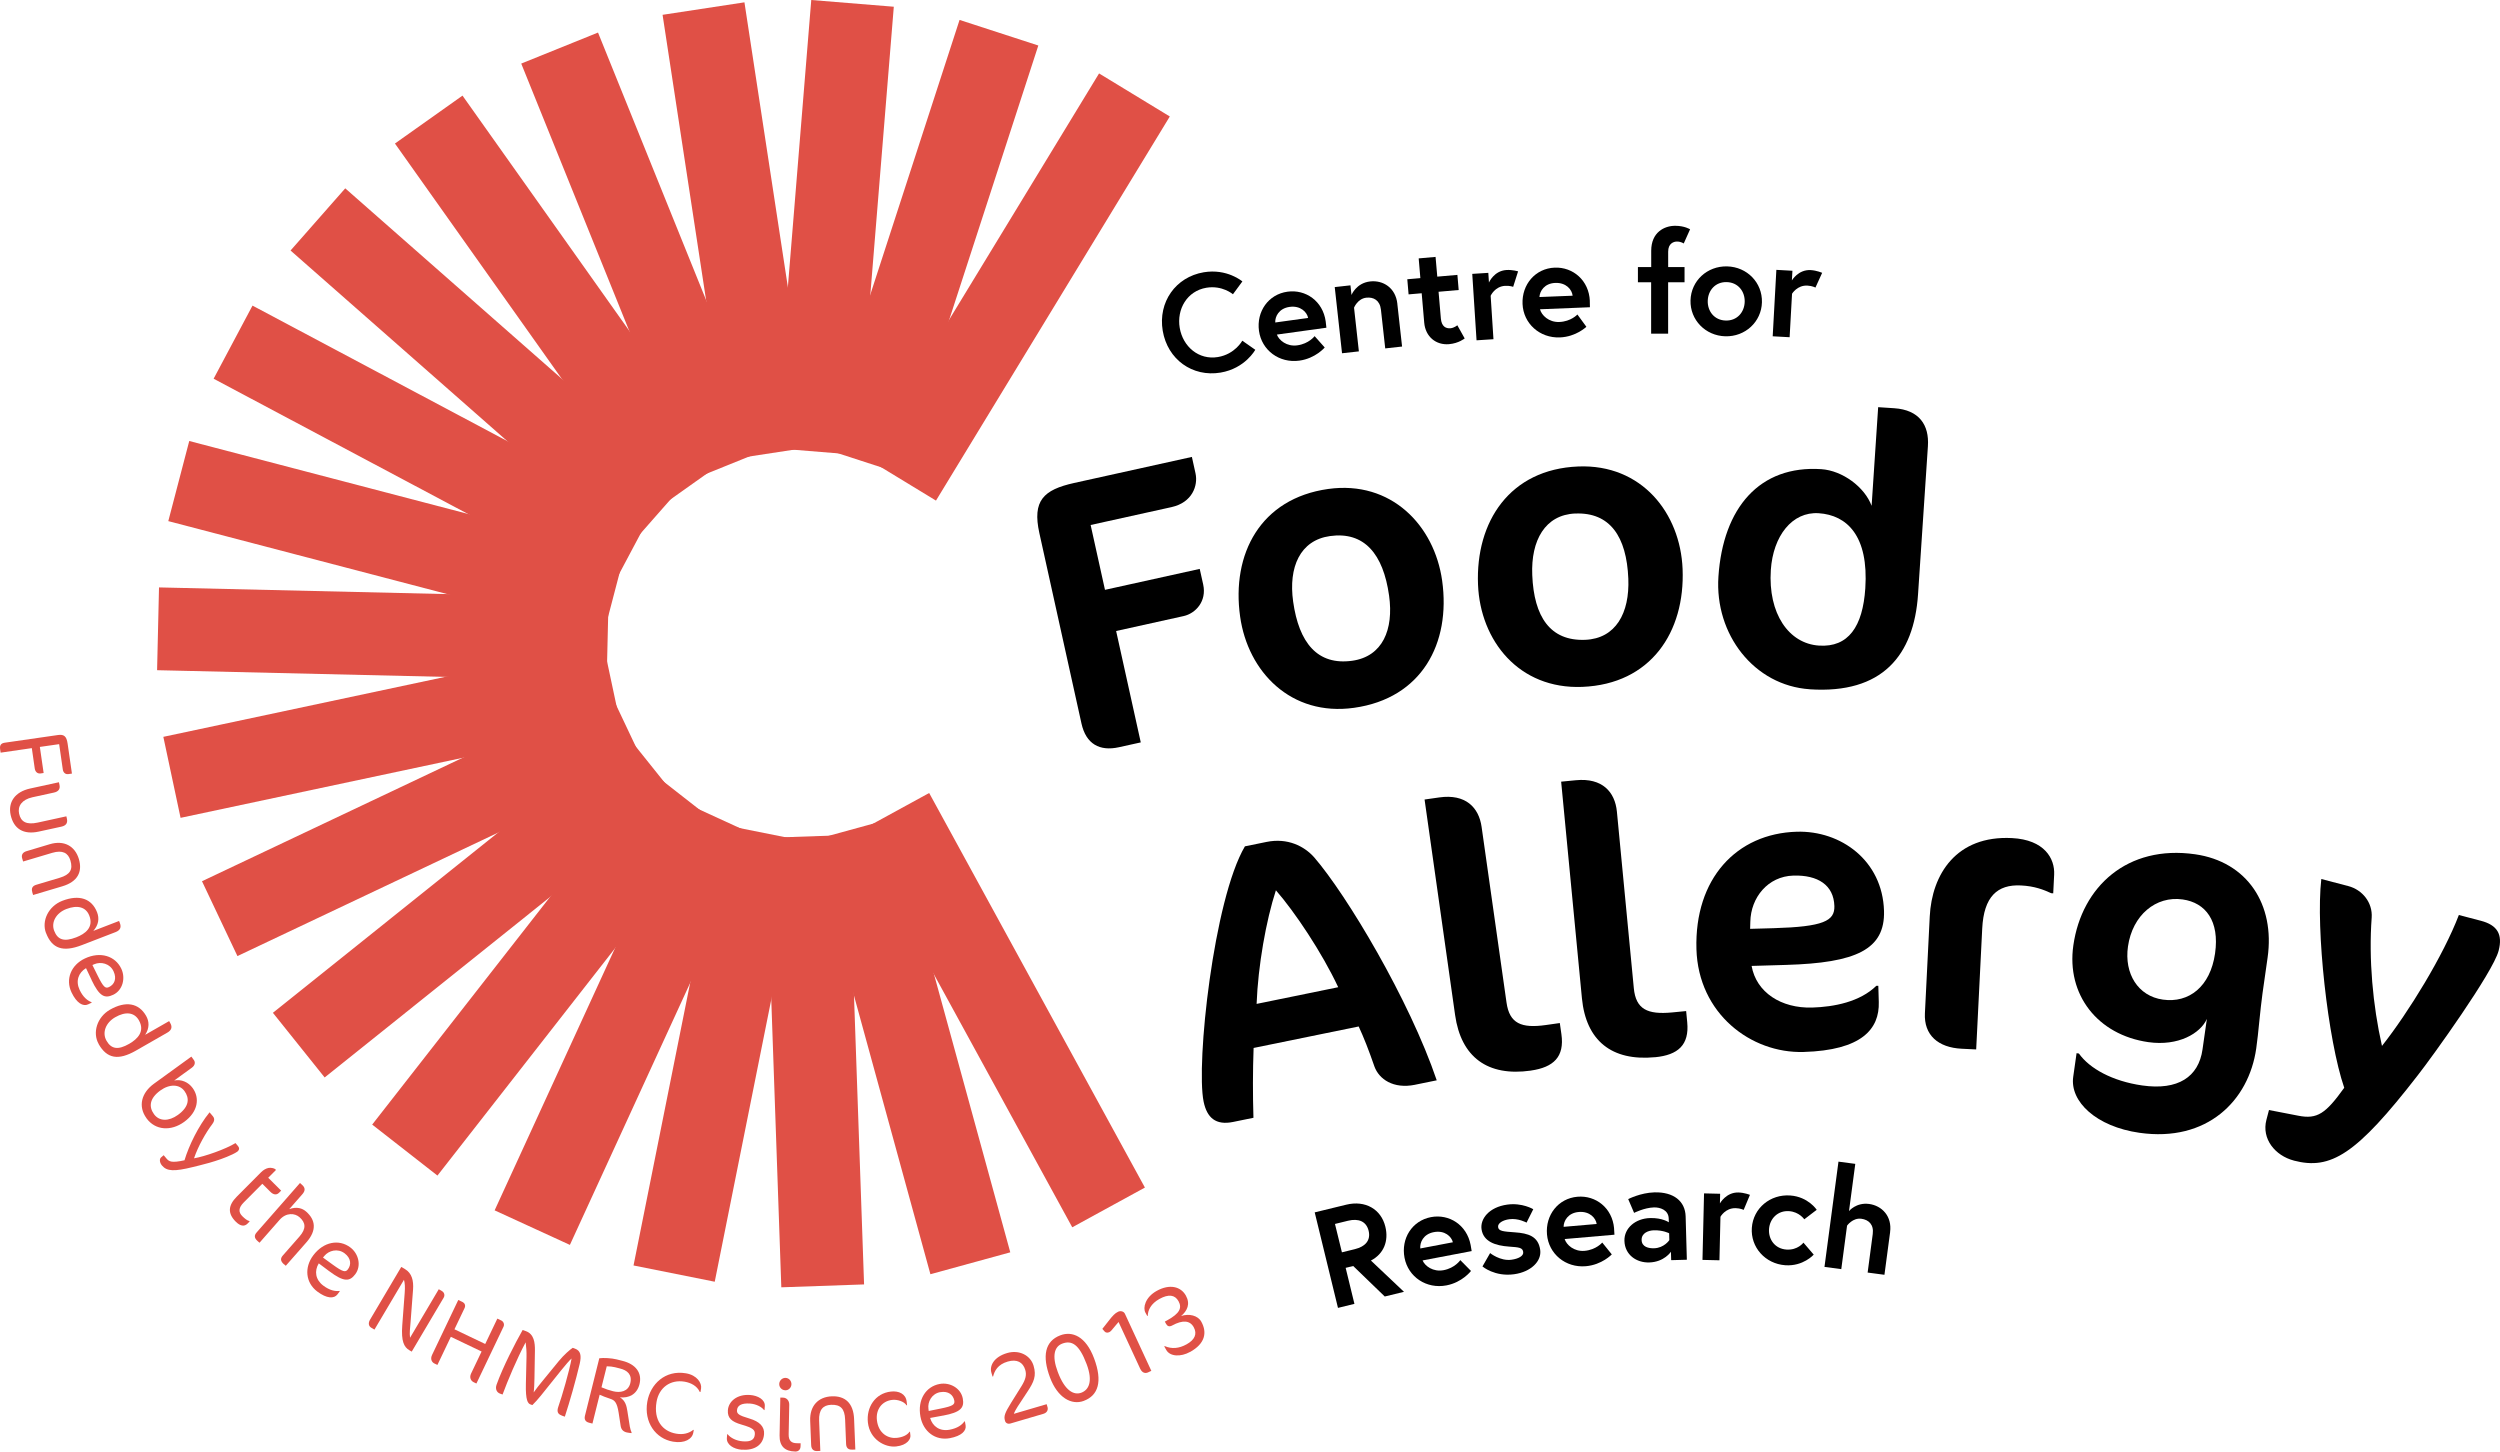
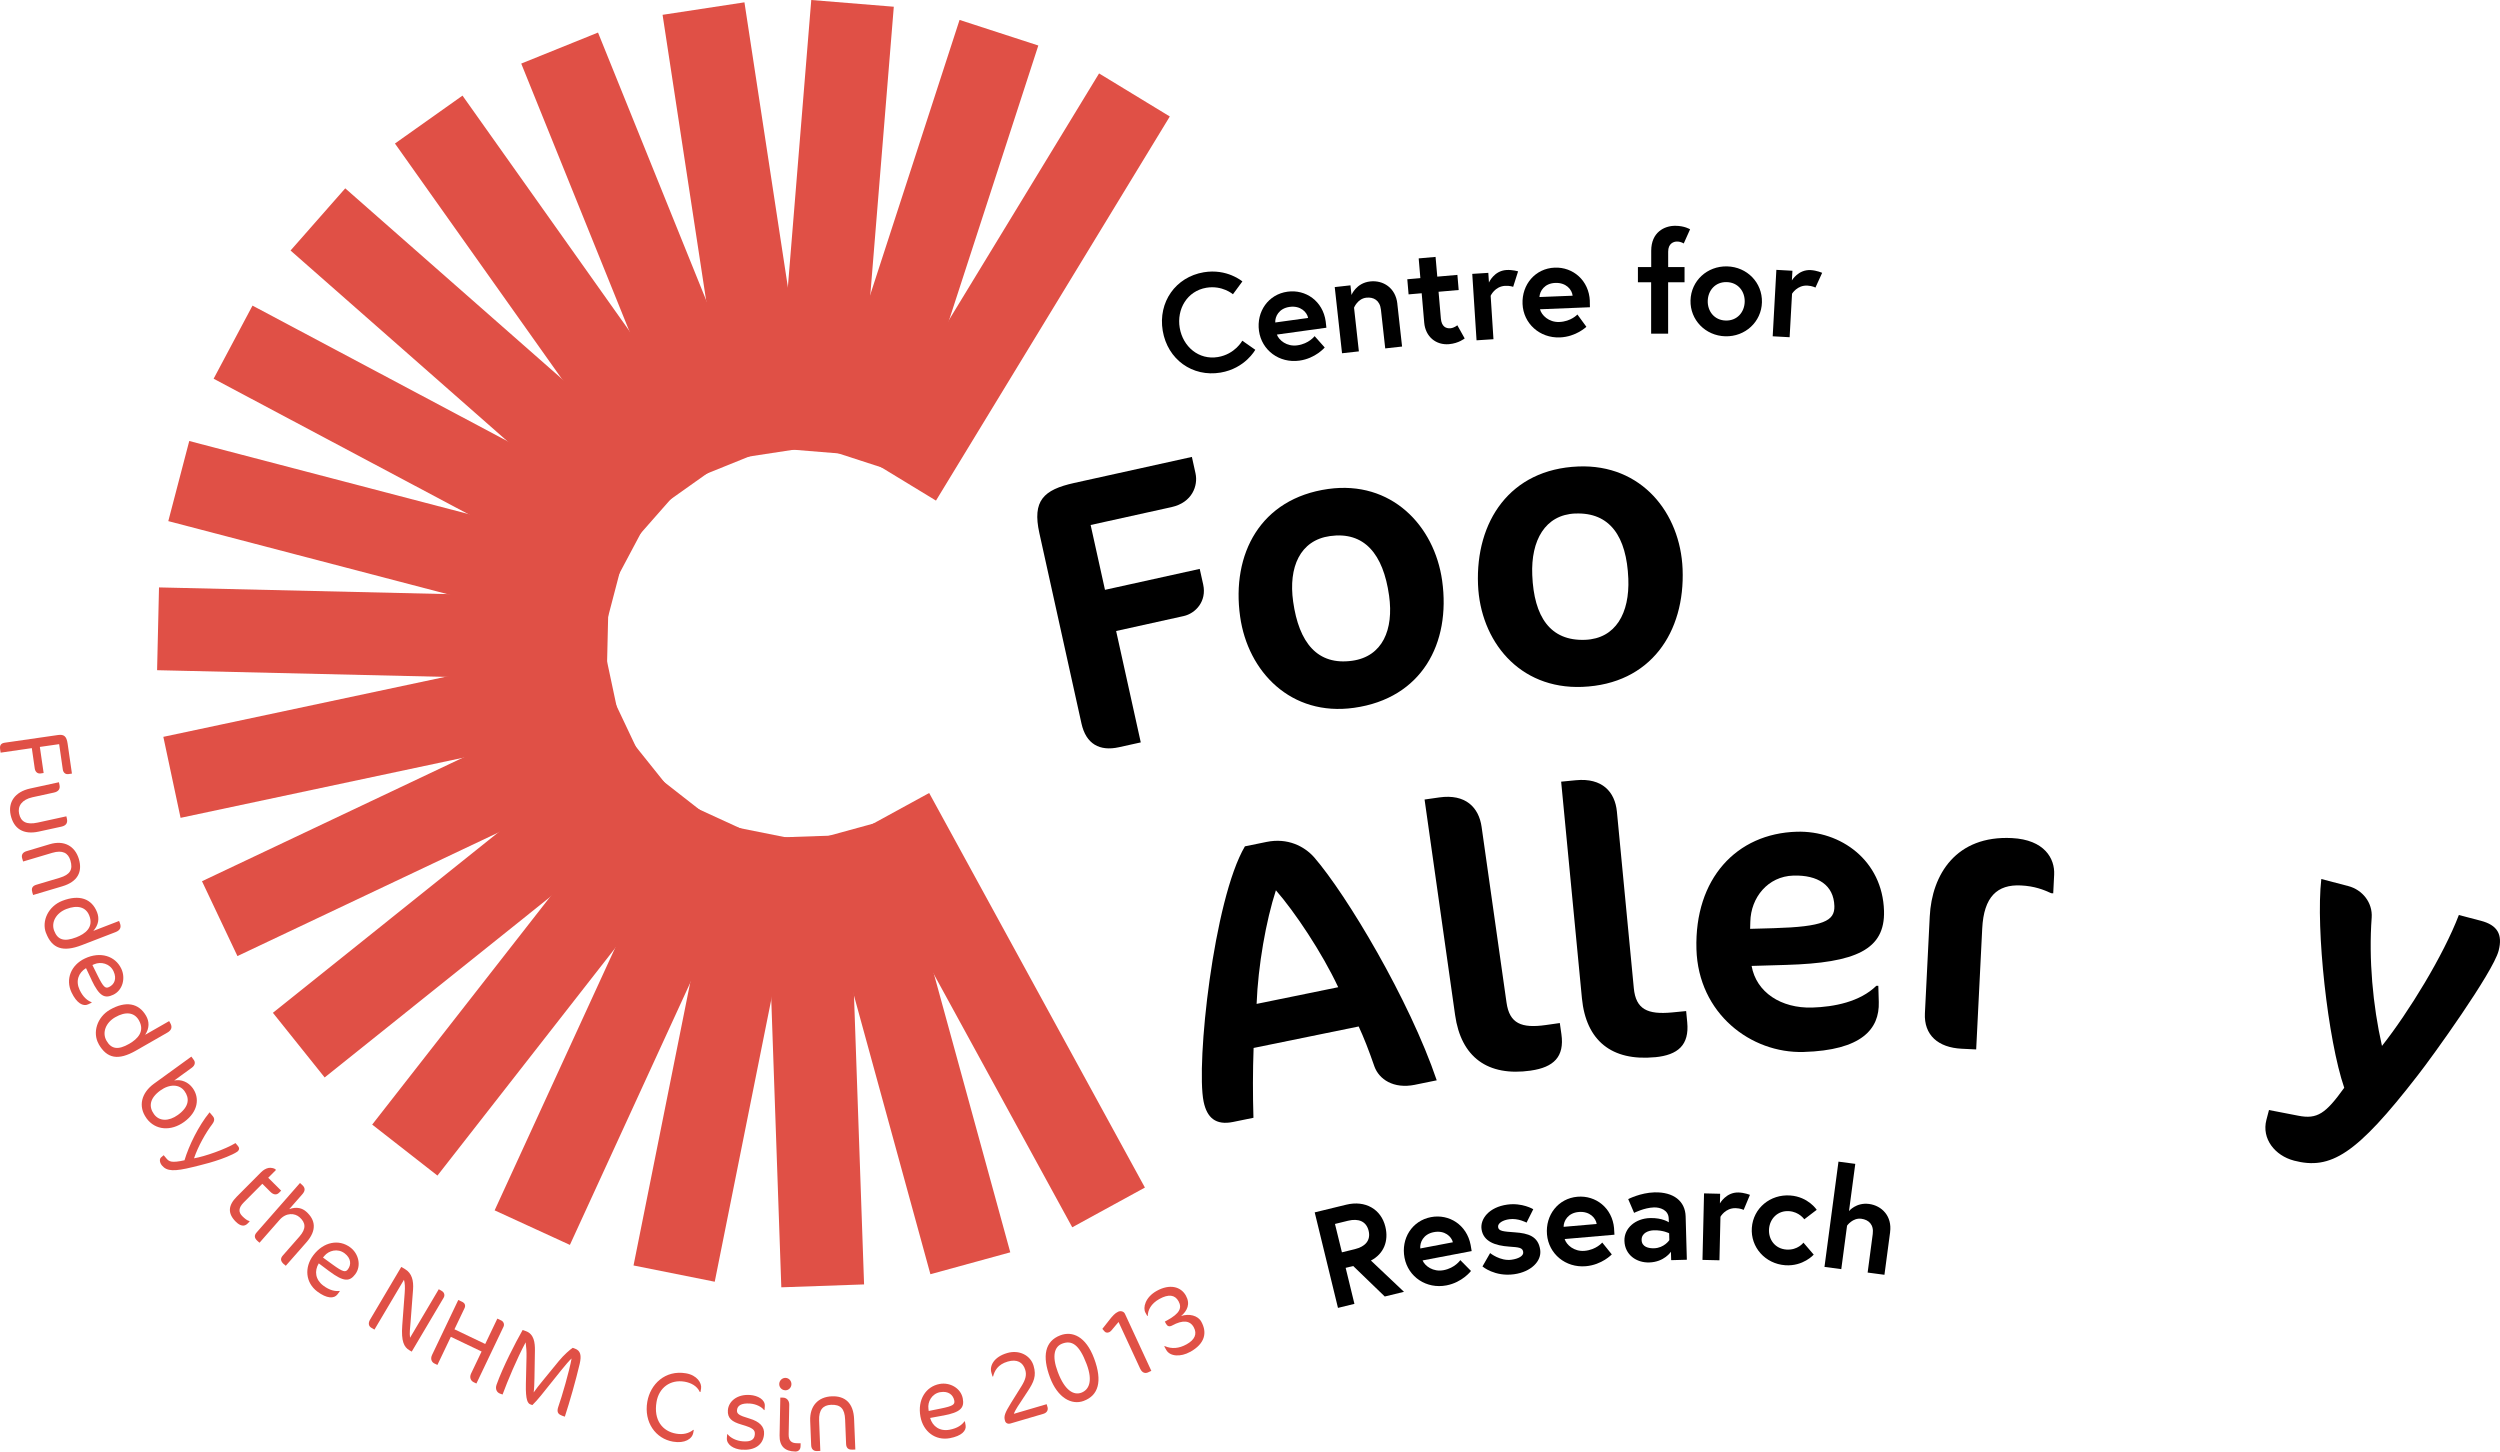
<svg xmlns="http://www.w3.org/2000/svg" width="641.213px" height="372.305px" viewBox="0 0 641.213 372.305" version="1.1">
  <title>CFAR_Logomark_FullColour</title>
  <g id="Page-1" stroke="none" stroke-width="1" fill="none" fill-rule="evenodd">
    <g id="CFAR_Logomark_FullColour" fill-rule="nonzero">
      <g id="Group" transform="translate(40.291, 0)" fill="#E05046">
        <rect id="Rectangle" transform="translate(216.376, 259.087) rotate(-28.67) translate(-216.376, -259.087)" x="205.756" y="201.417" width="21.24" height="115.34" />
        <rect id="Rectangle" transform="translate(193.332, 268.396) rotate(-15.34) translate(-193.332, -268.396)" x="182.712" y="210.726" width="21.24" height="115.34" />
        <rect id="Rectangle" transform="translate(168.706, 272.171) rotate(-2) translate(-168.706, -272.171)" x="158.086" y="214.501" width="21.24" height="115.34" />
        <rect id="Rectangle" transform="translate(143.943, 270.114) rotate(-78.67) translate(-143.943, -270.114)" x="86.273" y="259.494" width="115.34" height="21.24" />
        <rect id="Rectangle" transform="translate(120.288, 262.458) rotate(-65.34) translate(-120.288, -262.458)" x="62.618" y="251.838" width="115.34" height="21.24" />
        <rect id="Rectangle" transform="translate(99.043, 249.535) rotate(-52) translate(-99.043, -249.535)" x="41.373" y="238.915" width="115.34" height="21.24" />
        <rect id="Rectangle" transform="translate(81.362, 232.02) rotate(-38.68) translate(-81.362, -232.02)" x="23.692" y="221.4" width="115.34" height="21.24" />
        <rect id="Rectangle" transform="translate(68.183, 210.938) rotate(-25.34) translate(-68.183, -210.938)" x="10.513" y="200.318" width="115.34" height="21.24" />
        <rect id="Rectangle" transform="translate(60.22, 187.376) rotate(-12.01) translate(-60.22, -187.376)" x="2.55" y="176.756" width="115.34" height="21.24" />
        <rect id="Rectangle" transform="translate(57.901, 162.619) rotate(-88.67) translate(-57.901, -162.619)" x="47.281" y="104.949" width="21.24" height="115.34" />
        <rect id="Rectangle" transform="translate(61.354, 137.981) rotate(-75.34) translate(-61.354, -137.981)" x="50.734" y="80.311" width="21.24" height="115.34" />
        <rect id="Rectangle" transform="translate(70.405, 114.835) rotate(-62) translate(-70.405, -114.835)" x="59.785" y="57.165" width="21.24" height="115.34" />
        <rect id="Rectangle" transform="translate(84.549, 94.365) rotate(-48.67) translate(-84.549, -94.365)" x="73.929" y="36.695" width="21.24" height="115.34" />
        <rect id="Rectangle" transform="translate(103.029, 77.712) rotate(-35.34) translate(-103.029, -77.712)" x="92.409" y="20.042" width="21.24" height="115.34" />
        <rect id="Rectangle" transform="translate(124.848, 65.799) rotate(-22) translate(-124.848, -65.799)" x="114.228" y="8.129" width="21.24" height="115.34" />
        <rect id="Rectangle" transform="translate(148.84, 59.209) rotate(-8.67) translate(-148.84, -59.209)" x="138.221" y="1.539" width="21.24" height="115.34" />
        <rect id="Rectangle" transform="translate(173.685, 58.342) rotate(-85.34) translate(-173.685, -58.342)" x="116.015" y="47.722" width="115.34" height="21.24" />
        <rect id="Rectangle" transform="translate(198.101, 63.239) rotate(-72) translate(-198.101, -63.239)" x="140.431" y="52.618" width="115.34" height="21.24" />
        <rect id="Rectangle" transform="translate(220.688, 73.615) rotate(-58.67) translate(-220.688, -73.615)" x="163.018" y="62.995" width="115.34" height="21.24" />
      </g>
      <g id="Group" transform="translate(0, 188.477)" fill="#E05046">
        <path d="M16.101,8.847 L15.171,2.387 L10.221,3.097 L11.191,9.787 L10.431,9.897 C9.631,10.017 9.041,9.507 8.911,8.627 L8.161,3.407 L0.161,4.567 L0.031,3.687 C-0.109,2.697 0.221,2.167 1.211,2.017 L14.861,0.047 C16.401,-0.173 17.071,0.347 17.341,2.237 L18.451,9.937 L17.461,10.077 C16.981,10.147 16.241,9.867 16.101,8.857 L16.101,8.847 Z" id="Path" />
        <path d="M2.731,20.547 C2.021,17.287 3.811,14.627 7.721,13.767 L15.111,12.157 L15.261,12.857 C15.481,13.877 15.001,14.557 13.831,14.807 L8.331,16.007 C5.611,16.607 4.471,18.287 4.901,20.227 C5.351,22.317 6.791,23.127 9.651,22.507 L17.021,20.897 L17.161,21.517 C17.401,22.617 16.941,23.287 15.751,23.547 L9.921,24.817 C6.011,25.667 3.511,24.107 2.731,20.547 L2.731,20.547 Z" id="Path" />
        <path d="M8.271,40.277 C8.001,39.377 8.321,38.747 9.291,38.457 L15.291,36.667 C18.001,35.857 18.751,34.547 18.061,32.227 C17.481,30.277 16.041,29.477 13.381,30.267 L5.931,32.487 L5.681,31.657 C5.441,30.847 5.761,30.147 6.791,29.837 L12.771,28.047 C16.431,26.957 19.231,28.507 20.231,31.857 C21.201,35.127 19.921,37.667 16.011,38.837 L8.491,41.077 L8.251,40.267 L8.271,40.277 Z" id="Path" />
        <path d="M11.811,50.867 C10.591,47.707 12.441,43.937 15.981,42.567 C20.331,40.887 23.541,41.997 24.901,45.517 C25.501,47.067 25.321,48.737 23.931,50.287 L30.541,47.737 L30.761,48.307 C31.171,49.377 30.811,50.147 29.631,50.597 L21.001,53.927 C16.131,55.807 13.351,54.827 11.821,50.857 L11.811,50.867 Z M22.901,46.367 C22.051,44.157 19.881,43.567 17.011,44.677 C14.471,45.657 13.031,48.017 13.901,50.267 C14.791,52.577 16.431,53.137 19.541,51.937 C21.851,51.047 24.081,49.397 22.901,46.357 L22.901,46.367 Z" id="Shape" />
        <path d="M23.501,62.877 L22.061,59.837 C20.111,61.017 19.341,63.137 20.431,65.437 C21.331,67.327 22.471,68.187 23.471,68.567 L23.521,68.687 L22.601,69.127 C21.311,69.737 19.661,68.827 18.351,66.067 C16.741,62.687 18.211,59.047 21.751,57.367 C25.731,55.477 29.561,56.707 31.111,59.977 C32.251,62.377 31.501,65.497 29.041,66.667 C26.871,67.697 25.501,67.107 23.491,62.897 L23.501,62.877 Z M29.121,60.637 C28.161,58.607 25.841,58.127 24.221,58.817 L23.701,59.037 L25.071,61.797 C26.531,64.747 27.041,65.127 27.961,64.687 C29.301,64.057 30.031,62.577 29.121,60.647 L29.121,60.637 Z" id="Shape" />
        <path d="M25.331,79.337 C23.641,76.397 24.901,72.387 28.201,70.497 C32.251,68.177 35.591,68.787 37.471,72.067 C38.291,73.507 38.381,75.187 37.231,76.937 L43.381,73.417 L43.681,73.947 C44.251,74.947 44.011,75.757 42.901,76.387 L34.871,80.987 C30.331,83.587 27.441,83.037 25.321,79.347 L25.331,79.337 Z M35.621,73.207 C34.441,71.147 32.211,70.897 29.541,72.437 C27.171,73.787 26.111,76.337 27.311,78.447 C28.541,80.587 30.251,80.907 33.141,79.247 C35.281,78.017 37.241,76.047 35.621,73.217 L35.621,73.207 Z" id="Shape" />
        <path d="M37.571,98.327 C35.341,95.257 36.281,91.807 39.491,89.477 L49.081,82.527 L49.731,83.417 C50.091,83.907 50.111,84.717 49.201,85.377 L44.681,88.657 C46.491,88.287 48.321,89.067 49.421,90.597 C51.261,93.137 50.831,96.657 47.241,99.267 C43.881,101.707 39.851,101.477 37.571,98.347 L37.571,98.327 Z M47.311,91.357 C46.021,89.587 43.501,89.497 41.111,91.227 C38.351,93.227 38.111,95.387 39.501,97.297 C40.831,99.137 43.261,99.197 45.641,97.477 C48.631,95.307 48.611,93.147 47.311,91.357 Z" id="Shape" />
        <path d="M49.451,110.857 C44.701,112.027 42.811,111.957 41.561,110.477 C40.881,109.677 40.871,108.757 41.321,108.377 L41.981,107.817 L42.691,108.657 C43.381,109.477 44.021,109.837 47.321,109.117 C48.451,105.357 50.881,100.337 53.751,96.817 L54.601,97.827 C55.211,98.547 54.861,99.277 54.471,99.807 C52.781,102.037 50.811,105.507 49.761,108.617 C52.611,108.117 57.831,106.277 60.401,104.707 L60.991,105.407 C61.391,105.877 61.501,106.367 60.881,106.897 C60.661,107.077 59.971,107.437 59.611,107.607 C55.841,109.417 51.071,110.447 49.441,110.857 L49.451,110.857 Z" id="Path" />
        <path d="M68.791,113.597 L72.111,116.907 L71.571,117.447 C70.971,118.047 70.181,118.047 69.321,117.177 L67.281,115.147 L62.511,119.937 C61.151,121.307 61.111,122.427 62.161,123.467 C62.761,124.057 63.391,124.577 63.951,124.707 L64.041,124.797 L63.471,125.377 C62.661,126.187 61.601,125.997 60.481,124.877 C58.331,122.737 58.511,120.687 60.721,118.457 L66.981,112.167 C67.541,111.607 68.221,111.207 68.891,111.077 C69.471,110.967 70.351,111.167 70.591,111.397 L70.791,111.597 L68.811,113.577 L68.791,113.597 Z" id="Path" />
        <path d="M72.831,135.797 C71.911,134.987 71.871,134.307 72.541,133.537 L76.801,128.687 C78.601,126.637 78.411,125.117 76.821,123.717 C75.631,122.667 73.421,122.457 71.721,124.387 L66.561,130.267 L66.061,129.827 C65.201,129.067 65.151,128.387 65.831,127.617 L76.941,114.947 L77.461,115.407 C78.251,116.097 78.401,116.847 77.561,117.807 L74.181,121.657 C76.141,120.927 77.581,121.447 78.521,122.277 C80.951,124.417 81.291,127.087 78.601,130.147 L73.301,136.177 L72.841,135.777 L72.831,135.797 Z" id="Path" />
        <path d="M84.451,137.577 L81.761,135.557 C80.581,137.507 80.881,139.737 82.921,141.267 C84.591,142.517 86.001,142.757 87.061,142.627 L87.161,142.697 L86.551,143.517 C85.691,144.657 83.811,144.617 81.371,142.777 C78.381,140.527 77.991,136.637 80.351,133.497 C83.001,129.977 86.961,129.287 89.851,131.467 C91.971,133.057 92.751,136.167 91.121,138.347 C89.681,140.257 88.191,140.377 84.461,137.577 L84.451,137.577 Z M88.381,132.977 C86.591,131.627 84.321,132.277 83.201,133.637 L82.841,134.067 L85.331,135.877 C87.991,137.807 88.621,137.897 89.231,137.087 C90.121,135.907 90.081,134.257 88.371,132.967 L88.381,132.977 Z" id="Shape" />
        <path d="M104.991,157.837 C103.631,157.037 102.871,155.577 103.171,151.467 L103.791,143.217 C103.921,141.607 103.851,140.617 103.611,139.767 L96.041,152.547 L95.211,152.057 C94.571,151.677 94.381,150.917 94.891,150.037 L102.921,136.467 L103.891,137.037 C105.641,138.077 106.111,139.977 105.941,142.277 L105.311,150.547 C105.201,152.027 104.991,153.437 105.171,154.637 L112.541,142.187 L113.371,142.677 C113.941,143.017 114.161,143.737 113.801,144.347 L105.601,158.197 L104.991,157.837 L104.991,157.837 Z" id="Path" />
        <path d="M121.471,166.027 C120.821,165.717 120.321,164.887 120.821,163.827 L123.521,158.167 L115.631,154.397 L112.191,161.607 L111.411,161.237 C110.791,160.937 110.301,160.137 110.811,159.057 L117.541,144.947 L118.671,145.487 C119.151,145.717 119.491,146.327 119.161,147.017 L116.561,152.467 L124.451,156.237 L127.561,149.727 L128.571,150.207 C129.121,150.467 129.441,151.157 129.151,151.787 L122.191,166.377 L121.481,166.037 L121.471,166.027 Z" id="Path" />
        <path d="M144.031,174.557 C143.041,174.207 142.771,173.547 143.211,172.297 C144.121,169.727 146.061,163.067 146.601,159.957 C145.971,160.517 145.131,161.517 143.871,163.067 L138.721,169.487 C138.031,170.347 137.141,171.337 136.541,171.907 L136.041,171.727 C135.391,171.497 134.781,170.717 134.881,166.477 L135.041,159.587 C135.081,158.337 134.971,156.807 134.821,155.807 C132.551,160.057 130.181,165.727 128.901,169.197 L128.251,168.967 C127.461,168.687 126.951,167.827 127.361,166.677 C128.961,162.167 132.191,155.907 134.051,152.647 L134.871,152.937 C136.981,153.687 137.221,155.907 137.201,157.877 L137.081,165.057 C137.051,166.267 137.011,167.757 136.881,168.657 C137.491,167.787 138.341,166.687 139.141,165.727 L143.341,160.597 C144.631,159.027 146.241,157.627 146.901,157.217 L147.471,157.427 C148.941,157.947 149.171,159.247 148.681,161.337 C147.671,165.627 146.131,171.027 144.871,174.877 L144.051,174.587 L144.031,174.557 Z" id="Path" />
-         <path d="M161.961,179.097 C161.781,179.077 161.041,178.997 160.721,178.917 C159.781,178.677 159.311,178.117 159.181,177.187 L158.671,173.857 C158.251,171.127 157.581,170.647 156.561,170.307 C155.521,169.967 154.341,169.517 153.801,169.247 L151.951,176.647 L151.111,176.437 C150.151,176.197 149.801,175.587 150.031,174.647 L153.711,159.897 C154.801,159.747 156.821,159.857 158.161,160.187 L159.671,160.567 C163.061,161.417 164.741,163.647 164.021,166.547 C163.351,169.217 161.231,170.157 159.001,169.917 C160.461,170.807 160.711,172.207 160.911,173.437 L161.541,177.427 C161.631,177.917 161.841,178.657 162.001,178.957 L161.971,179.077 L161.961,179.097 Z M159.001,162.517 L157.741,162.197 C157.141,162.047 156.401,161.967 155.621,161.957 L154.271,167.347 C155.321,167.797 156.291,168.117 157.251,168.357 C159.031,168.807 161.111,168.477 161.651,166.327 C162.221,164.027 160.831,162.967 159.001,162.517 Z" id="Shape" />
        <path d="M179.481,168.537 C178.771,166.947 177.141,166.177 175.611,165.907 C171.921,165.277 169.011,167.447 168.391,171.087 C167.591,175.787 169.921,178.637 173.431,179.237 C175.241,179.547 176.701,179.147 177.811,178.257 L177.941,178.277 L177.821,178.977 C177.541,180.607 175.601,181.807 172.621,181.287 C168.151,180.527 165.121,176.307 166.021,171.057 C166.791,166.567 170.581,162.837 175.951,163.757 C178.761,164.237 180.051,166.237 179.811,167.677 L179.661,168.557 L179.481,168.527 L179.481,168.537 Z" id="Path" />
        <path d="M190.361,183.367 C188.071,183.207 186.321,182.007 186.431,180.377 L186.501,179.387 L186.631,179.387 C187.331,180.287 188.811,181.087 190.561,181.207 C192.571,181.357 193.511,180.777 193.601,179.427 C193.681,178.307 193.231,177.787 190.181,176.907 C187.681,176.187 186.541,175.247 186.691,173.207 C186.851,170.997 189.001,169.077 192.381,169.317 C194.391,169.457 196.281,170.517 196.161,172.167 L196.091,173.187 L195.961,173.187 C195.431,172.427 194.001,171.637 192.401,171.517 C190.091,171.347 189.111,172.077 189.031,173.217 C188.961,174.127 189.441,174.547 192.221,175.357 C194.871,176.137 196.111,177.477 195.971,179.347 C195.761,182.197 193.451,183.567 190.351,183.347 L190.361,183.367 Z" id="Path" />
        <path d="M201.411,168.107 C200.541,168.097 199.841,167.367 199.861,166.497 C199.881,165.637 200.601,164.907 201.471,164.927 C202.341,164.947 203.011,165.697 202.991,166.567 C202.971,167.427 202.271,168.137 201.401,168.117 L201.411,168.107 Z M203.951,183.817 C201.271,183.767 199.901,182.417 199.951,179.687 L200.141,169.977 L200.861,169.997 C201.651,170.007 202.451,170.637 202.431,171.837 L202.281,179.407 C202.241,181.117 203.071,181.667 204.351,181.687 L205.351,181.707 L205.331,182.477 C205.311,183.337 204.771,183.837 203.951,183.827 L203.951,183.817 Z" id="Shape" />
        <path d="M218.521,183.327 C217.581,183.367 217.051,182.897 217.011,181.877 L216.761,175.617 C216.651,172.787 215.561,171.737 213.141,171.837 C211.111,171.917 209.981,173.107 210.091,175.887 L210.401,183.657 L209.541,183.697 C208.701,183.727 208.091,183.247 208.051,182.177 L207.801,175.947 C207.651,172.127 209.851,169.797 213.341,169.657 C216.751,169.517 218.891,171.397 219.061,175.467 L219.381,183.307 L218.541,183.337 L218.521,183.327 Z" id="Path" />
-         <path d="M232.511,171.957 C231.911,170.997 230.181,170.427 228.871,170.567 C226.181,170.867 224.611,173.047 224.911,175.757 C225.311,179.297 227.911,180.547 230.011,180.317 C231.481,180.157 232.681,179.637 233.271,178.747 L233.401,178.747 C233.401,178.747 233.511,179.697 233.511,179.697 C233.611,180.557 232.761,182.197 229.851,182.517 C227.011,182.837 223.091,180.757 222.601,176.377 C222.171,172.527 224.431,168.887 228.511,168.437 C230.541,168.207 232.321,169.037 232.541,170.987 L232.651,171.947 L232.531,171.967 L232.511,171.957 Z" id="Path" />
        <path d="M241.871,174.597 L238.561,175.207 C239.201,177.397 241.051,178.687 243.551,178.227 C245.601,177.847 246.741,176.967 247.351,176.097 L247.481,176.077 L247.661,177.077 C247.921,178.487 246.621,179.837 243.611,180.397 C239.921,181.077 236.791,178.727 236.081,174.867 C235.281,170.527 237.451,167.147 241.011,166.487 C243.621,166.007 246.441,167.537 246.941,170.217 C247.381,172.577 246.451,173.757 241.871,174.607 L241.871,174.597 Z M241.151,168.587 C238.941,168.997 237.881,171.117 238.131,172.857 L238.201,173.417 L241.221,172.807 C244.451,172.157 244.941,171.757 244.761,170.757 C244.491,169.307 243.251,168.217 241.141,168.597 L241.151,168.587 Z" id="Shape" />
        <path d="M267.611,174.147 L259.171,176.627 C258.491,176.827 257.941,176.507 257.791,175.997 L257.761,175.897 C257.431,174.777 257.681,173.987 259.371,171.257 L261.951,167.127 C263.111,165.277 263.331,164.117 262.961,162.877 C262.381,160.897 260.811,160.057 258.461,160.747 C255.891,161.497 255.081,163.147 254.721,164.557 L254.571,164.597 L254.271,163.567 C253.761,161.837 254.921,159.547 258.321,158.557 C261.381,157.657 264.301,159.117 265.101,161.827 C265.871,164.447 265.171,165.977 263.541,168.447 L261.011,172.297 C260.611,172.917 260.191,173.677 260.041,174.147 L268.451,171.677 L268.681,172.457 C268.831,172.967 268.711,173.827 267.611,174.147 L267.611,174.147 Z" id="Path" />
        <path d="M277.981,170.827 C274.831,172.007 271.251,170.007 269.321,164.857 C267.251,159.347 267.991,155.507 271.971,154.007 C275.001,152.867 278.481,154.227 280.611,159.907 C282.861,165.897 281.661,169.447 277.991,170.817 L277.981,170.827 Z M272.461,156.137 C270.481,156.877 269.711,159.187 271.311,163.427 C273.151,168.337 275.491,169.427 277.351,168.727 C279.231,168.017 280.391,165.877 278.701,161.387 C276.761,156.237 274.841,155.247 272.451,156.137 L272.461,156.137 Z" id="Shape" />
        <path d="M294.551,163.487 C293.761,163.857 292.961,163.697 292.431,162.557 L286.891,150.587 L285.041,152.787 C284.871,152.977 284.691,153.117 284.501,153.207 C284.041,153.417 283.571,153.327 283.331,153.047 L282.731,152.367 L284.571,150.027 C285.321,149.087 285.931,148.357 286.791,147.957 C287.411,147.667 288.231,147.857 288.521,148.477 L295.301,163.127 L294.541,163.477 L294.551,163.487 Z" id="Path" />
        <path d="M305.241,158.267 C302.831,159.607 300.081,159.477 299.121,157.757 L298.611,156.847 L298.741,156.777 C300.541,157.557 302.391,157.407 304.351,156.317 C306.421,155.167 307.131,153.667 306.171,151.927 C305.201,150.187 303.361,150.017 300.651,151.487 C299.911,151.897 299.411,151.677 299.081,151.077 L298.761,150.497 L299.451,150.117 C302.531,148.407 303.241,147.017 302.271,145.257 C301.351,143.607 299.711,143.387 297.371,144.687 C295.191,145.897 294.401,147.587 294.391,148.987 L294.261,149.057 L293.781,148.187 C293.101,146.957 293.701,144.267 296.691,142.607 C299.991,140.777 302.861,141.487 304.161,143.827 C305.351,145.967 304.531,147.707 302.931,149.067 C304.991,148.367 307.231,148.927 308.111,150.507 C309.671,153.317 309.081,156.147 305.251,158.277 L305.241,158.267 Z" id="Path" />
      </g>
      <g id="Group" transform="translate(308.246, 200.041)" fill="#000000">
        <path d="M54.705,78.184 C49.075,79.334 45.455,76.694 44.295,73.554 C42.805,69.254 41.505,65.944 40.235,63.234 L13.285,68.744 C13.065,74.724 13.065,80.754 13.245,86.654 L8.015,87.724 C3.575,88.634 1.315,86.644 0.465,82.514 C-1.525,72.794 3.035,30.644 11.055,17.034 L16.585,15.904 C22.015,14.794 26.275,16.994 28.815,19.844 C37.165,29.494 53.245,56.384 60.255,77.044 L54.725,78.174 L54.705,78.184 Z M19.005,28.304 C16.475,36.084 14.425,47.654 14.055,57.444 L34.985,53.164 C30.785,44.204 23.845,33.854 19.005,28.304 Z" id="Shape" />
        <path d="M84.385,74.554 C73.315,76.124 66.495,71.114 64.965,60.294 L57.135,5.024 L60.925,4.484 C67.605,3.534 71.055,7.004 71.765,12.054 L78.155,57.104 C78.915,62.464 81.945,63.754 88.235,62.864 L91.825,62.354 L92.235,65.234 C93.045,70.984 90.275,73.704 84.395,74.544 L84.385,74.554 Z" id="Path" />
        <path d="M116.255,71.114 C105.125,72.184 98.545,66.874 97.495,56.004 L92.165,0.444 L95.975,0.074 C102.695,-0.566 105.975,3.044 106.465,8.134 L110.805,53.424 C111.325,58.814 114.295,60.234 120.615,59.634 L124.225,59.284 L124.505,62.174 C125.055,67.964 122.165,70.554 116.255,71.124 L116.255,71.114 Z" id="Path" />
        <path d="M149.885,47.444 L141.015,47.704 C142.215,54.484 148.585,58.614 156.545,58.384 C162.185,58.214 168.805,56.924 173.015,52.794 L173.515,52.794 C173.515,52.794 173.635,56.984 173.635,56.984 C173.835,63.894 169.255,69.344 154.345,69.774 C140.845,70.164 127.345,59.934 126.865,43.404 C126.345,25.374 137.095,13.734 152.605,13.284 C163.895,12.954 174.595,20.664 174.975,33.584 C175.265,43.504 167.805,46.924 149.875,47.444 L149.885,47.444 Z M151.735,24.534 C145.185,24.724 140.805,30.164 140.685,36.384 L140.635,38.194 L146.675,38.024 C159.465,37.654 162.355,36.164 162.245,32.354 C162.085,26.944 157.985,24.354 151.735,24.534 L151.735,24.534 Z" id="Shape" />
        <path d="M217.865,29.054 C215.895,28.154 213.615,27.234 210.095,27.064 C204.055,26.764 200.575,29.904 200.165,38.104 L198.615,69.124 L194.895,68.944 C188.855,68.644 185.185,65.444 185.465,59.844 L186.705,35.024 C187.245,24.214 193.495,14.194 207.785,14.914 C216.135,15.334 218.815,20.174 218.615,24.284 L218.375,29.084 L217.875,29.054 L217.865,29.054 Z" id="Path" />
-         <path d="M271.225,62.004 C271.015,64.204 270.705,67.094 270.445,68.874 C268.535,82.264 257.845,92.984 240.485,90.504 C229.415,88.924 222.595,82.484 223.505,76.134 L224.365,70.084 L224.965,70.174 C227.675,74.004 233.525,77.264 241.205,78.364 C250.385,79.674 255.665,76.174 256.665,69.134 L257.785,61.294 C256.135,65.004 250.475,68.344 242.785,67.254 C229.725,65.394 221.735,55.044 223.535,42.444 C225.685,27.364 237.405,16.584 254.755,19.064 C268.125,20.974 275.315,31.914 273.355,45.604 L272.055,54.734 C271.805,56.524 271.465,59.604 271.225,62.004 L271.225,62.004 Z M237.545,42.724 C236.555,49.664 240.105,55.444 246.495,56.344 C253.175,57.294 258.665,53.024 259.885,44.494 C261.075,36.164 257.465,31.494 251.585,30.654 C244.705,29.674 238.695,34.684 237.545,42.724 L237.545,42.724 Z" id="Shape" />
        <path d="M280.115,97.634 C275.245,96.354 271.785,92.034 273.055,87.184 L273.715,84.664 L281.245,86.124 C286.105,87.084 288.265,85.574 293.015,78.954 C288.815,66.764 285.665,38.184 287.135,25.414 L294.055,27.224 C297.665,28.164 300.335,31.464 300.055,35.324 C299.275,45.894 300.325,57.764 302.695,68.224 C309.545,59.554 318.465,45.004 322.415,34.644 L328.065,36.124 C332.255,37.224 333.725,39.574 332.605,43.834 C331.155,49.364 315.755,70.814 311.845,75.794 C296.105,96.124 289.545,100.104 280.095,97.634 L280.115,97.634 Z" id="Path" />
      </g>
      <g id="Group" transform="translate(266.046, 104.434)" fill="#000000">
        <path d="M40.585,16.98 C41.275,20.11 39.755,24.45 34.445,25.63 L13.685,30.22 L17.365,46.85 L41.665,41.48 L42.555,45.49 C43.505,49.8 40.585,52.91 37.535,53.58 L20.225,57.41 L26.545,85.98 L20.935,87.22 C16.015,88.31 12.505,86.42 11.335,81.13 L0.535,32.3 C-1.305,23.98 1.585,21.19 9.455,19.44 L39.655,12.76 L40.585,16.97 L40.585,16.98 Z" id="Path" />
        <path d="M74.605,20.98 C90.765,18.72 101.855,30.32 103.845,44.5 C106.095,60.58 98.615,74.68 81.245,77.11 C65.085,79.38 54.005,67.88 52.025,53.69 C49.775,37.62 57.245,23.42 74.605,20.98 L74.605,20.98 Z M75.075,33.06 C67.395,34.14 64.395,41.03 65.625,49.86 C67.115,60.48 71.895,66.28 80.775,65.04 C88.555,63.95 91.455,57.07 90.235,48.34 C88.735,37.62 83.855,31.83 75.065,33.06 L75.075,33.06 Z" id="Shape" />
        <path d="M138.735,15.21 C155.045,14.55 164.935,27.19 165.515,41.51 C166.165,57.73 157.325,71.03 139.815,71.74 C123.505,72.4 113.625,59.86 113.045,45.54 C112.385,29.32 121.225,15.92 138.745,15.21 L138.735,15.21 Z M138.005,27.27 C130.255,27.59 126.585,34.15 126.955,43.06 C127.385,53.78 131.575,60.03 140.535,59.67 C148.385,59.35 151.955,52.79 151.595,43.98 C151.155,33.17 146.875,26.92 138.005,27.28 L138.005,27.27 Z" id="Shape" />
-         <path d="M198.135,72.35 C183.855,71.4 173.715,58.27 174.705,43.47 C175.885,25.77 185.295,14.85 201.085,15.9 C206.515,16.26 212.195,20.46 213.995,25.3 L215.675,1.42108547e-14 L219.795,0.27 C226.225,0.7 228.795,4.59 228.435,9.99 L225.905,47.99 C224.855,63.69 216.725,73.59 198.125,72.36 L198.135,72.35 Z M200.425,27.2 C193.595,26.75 188.725,33.05 188.145,41.75 C187.405,52.95 192.745,60.64 200.495,61.15 C208.035,61.65 211.725,56.27 212.375,46.48 C213.275,32.98 207.665,27.68 200.425,27.2 L200.425,27.2 Z" id="Shape" />
      </g>
      <g id="Group" transform="translate(298.02, 57.914)" fill="#000000">
        <path d="M20.611,29.47 L23.941,31.8 C23.941,31.8 21.361,36.58 15.041,37.65 C7.821,38.86 1.441,34.28 0.201,26.92 C-1.029,19.57 3.511,13.14 10.721,11.92 C16.721,10.91 20.631,14.27 20.631,14.27 L18.211,17.56 C18.211,17.56 15.501,15.2 11.391,15.89 C6.461,16.72 3.751,21.38 4.561,26.18 C5.371,30.98 9.441,34.49 14.371,33.66 C18.761,32.92 20.611,29.47 20.611,29.47 L20.611,29.47 Z" id="Path" />
        <path d="M42.001,24.53 C42.051,24.85 42.131,25.49 42.181,26.14 L29.481,27.9 C30.011,29.36 32.031,31.04 34.731,30.66 C37.711,30.25 39.161,28.3 39.161,28.3 L41.751,31.21 C41.751,31.21 39.391,34.01 35.271,34.58 C30.101,35.3 25.581,31.93 24.891,26.96 C24.211,22 27.291,17.57 32.211,16.9 C36.871,16.25 41.281,19.31 42.001,24.52 L42.001,24.53 Z M37.491,23.63 C37.221,22.18 35.581,20.41 32.751,20.8 C29.991,21.18 28.991,23.28 29.061,24.8 L37.501,23.63 L37.491,23.63 Z" id="Shape" />
        <path d="M60.371,19.98 L61.591,30.97 L57.271,31.45 L56.171,21.53 C55.901,19.09 54.271,18.23 52.411,18.44 C50.181,18.69 49.271,21 49.271,21 L50.511,32.21 L46.191,32.69 L44.321,15.72 L48.351,15.27 L48.621,17.74 C48.621,17.74 49.811,14.67 53.411,14.27 C56.721,13.9 59.931,15.9 60.381,19.98 L60.371,19.98 Z" id="Path" />
        <path d="M62.931,13.71 L66.281,13.42 L65.851,8.36 L70.181,7.98 L70.621,13.04 L75.781,12.59 L76.111,16.47 L70.951,16.92 L71.541,23.78 C71.721,25.86 72.851,26.38 74.011,26.28 C74.981,26.19 75.761,25.51 75.761,25.51 L77.651,28.89 C77.651,28.89 76.121,30.15 73.631,30.36 C70.311,30.65 67.581,28.46 67.271,24.84 L66.621,17.3 L63.261,17.59 L62.931,13.72 L62.931,13.71 Z" id="Path" />
        <path d="M91.351,11.68 L90.081,15.66 C90.081,15.66 89.261,15.32 87.991,15.4 C85.351,15.57 84.311,17.95 84.311,17.95 L85.031,29.09 L80.691,29.37 L79.591,12.33 L83.711,12.07 L83.871,14.55 C83.871,14.55 85.161,11.54 88.351,11.34 C89.901,11.24 91.351,11.69 91.351,11.69 L91.351,11.68 Z" id="Path" />
        <path d="M109.741,19.27 C109.751,19.59 109.781,20.24 109.771,20.89 L96.961,21.41 C97.351,22.91 99.201,24.78 101.921,24.67 C104.931,24.55 106.561,22.75 106.561,22.75 L108.861,25.9 C108.861,25.9 106.251,28.46 102.081,28.63 C96.871,28.84 92.691,25.04 92.491,20.04 C92.281,15.04 95.781,10.93 100.731,10.73 C105.441,10.54 109.531,14.02 109.751,19.28 L109.741,19.27 Z M105.331,17.93 C105.201,16.46 103.741,14.53 100.881,14.65 C98.091,14.76 96.911,16.76 96.821,18.27 L105.331,17.93 Z" id="Shape" />
        <path d="M122.081,10.59 L125.491,10.59 C125.491,10.59 125.491,6.41 125.491,6.41 C125.491,1.65 128.871,-0.01 131.661,-1.42108547e-14 C134.051,-1.42108547e-14 135.461,0.9 135.461,0.9 L133.831,4.54 C133.831,4.54 133.181,4.04 132.091,4.04 C131.261,4.04 129.841,4.51 129.841,6.63 L129.841,10.59 C129.841,10.59 134.041,10.59 134.041,10.59 L134.041,14.48 C134.041,14.48 129.831,14.48 129.831,14.48 L129.831,27.67 C129.831,27.67 125.471,27.67 125.471,27.67 L125.471,14.48 C125.471,14.48 122.081,14.48 122.081,14.48 L122.081,10.59 L122.081,10.59 Z" id="Path" />
        <path d="M153.891,19.62 C153.761,24.63 149.601,28.48 144.491,28.34 C139.391,28.2 135.441,24.13 135.571,19.13 C135.711,14.09 139.861,10.28 144.971,10.41 C150.081,10.54 154.021,14.58 153.891,19.62 Z M149.471,19.5 C149.541,16.84 147.791,14.52 144.861,14.44 C141.931,14.36 140.061,16.58 139.991,19.24 C139.921,21.91 141.671,24.22 144.601,24.3 C147.531,24.38 149.401,22.16 149.471,19.49 L149.471,19.5 Z" id="Shape" />
        <path d="M169.341,12.05 L167.611,15.85 C167.611,15.85 166.841,15.41 165.571,15.34 C162.931,15.19 161.611,17.43 161.611,17.43 L160.991,28.58 L156.651,28.34 L157.591,11.3 L161.711,11.53 L161.571,14.01 C161.571,14.01 163.211,11.18 166.401,11.36 C167.951,11.45 169.331,12.06 169.331,12.06 L169.341,12.05 Z" id="Path" />
      </g>
      <g id="Group" transform="translate(337.201, 297.944)" fill="#000000">
        <path d="M0.01,13.01 L8.1,11.04 C12.99,9.85 17.03,12.2 18.12,16.68 C19.02,20.36 17.73,23.64 14.42,25.37 L22.9,33.39 L17.97,34.59 L9.88,26.77 L7.94,27.24 L10.19,36.48 L5.97,37.51 L0,13 L0.01,13.01 Z M13.83,17.73 C13.24,15.31 11.25,14.5 8.54,15.16 L5.2,15.98 L6.98,23.26 L10.32,22.44 C13.03,21.78 14.42,20.14 13.83,17.73 L13.83,17.73 Z" id="Shape" />
        <path d="M39.99,21.34 C40.05,21.66 40.17,22.3 40.26,22.94 L27.67,25.34 C28.27,26.77 30.38,28.35 33.05,27.84 C36,27.28 37.35,25.26 37.35,25.26 L40.09,28.04 C40.09,28.04 37.88,30.96 33.79,31.74 C28.67,32.72 23.98,29.58 23.04,24.66 C22.1,19.74 24.95,15.16 29.82,14.23 C34.45,13.35 39,16.19 39.99,21.35 L39.99,21.34 Z M35.44,20.67 C35.09,19.23 33.37,17.54 30.56,18.08 C27.82,18.6 26.94,20.75 27.08,22.27 L35.44,20.68 L35.44,20.67 Z" id="Shape" />
        <path d="M44.99,23.45 C44.99,23.45 47.59,25.56 50.46,25.16 C52.22,24.92 53.62,24.21 53.48,23.18 C53.32,22.07 52.51,21.97 49.85,21.79 C46.38,21.55 43.24,20.53 42.79,17.32 C42.42,14.68 44.71,11.67 49.38,11.02 C53.22,10.48 56.06,12.2 56.06,12.2 L54.34,15.64 C54.34,15.64 52.2,14.45 49.9,14.77 C48.29,14.99 46.89,15.77 47.04,16.8 C47.18,17.83 48.37,17.92 51.32,18.13 C54.79,18.37 57.35,19.14 57.84,22.64 C58.24,25.53 55.48,28.28 51.14,28.88 C46.15,29.57 43.03,26.88 43.03,26.88 L45,23.44 L44.99,23.45 Z" id="Path" />
        <path d="M76.78,17.12 C76.8,17.44 76.86,18.09 76.88,18.74 L64.11,19.85 C64.56,21.33 66.5,23.11 69.21,22.88 C72.2,22.62 73.75,20.75 73.75,20.75 L76.2,23.79 C76.2,23.79 73.7,26.46 69.55,26.82 C64.35,27.27 60.01,23.67 59.58,18.68 C59.15,13.69 62.45,9.43 67.4,9 C72.09,8.6 76.34,11.88 76.79,17.12 L76.78,17.12 Z M72.32,15.99 C72.12,14.52 70.58,12.67 67.73,12.91 C64.95,13.15 63.85,15.2 63.84,16.72 L72.32,15.99 L72.32,15.99 Z" id="Shape" />
        <path d="M95.14,14.03 L95.45,25.16 L91.43,25.27 L91.37,23.11 C91.37,23.11 89.67,25.75 85.79,25.86 C82.57,25.95 79.54,23.94 79.44,20.31 C79.35,17.03 82.29,14.57 86.02,14.47 C89.17,14.38 90.83,15.56 90.83,15.56 L90.8,14.59 C90.74,12.36 88.55,11.7 87.03,11.74 C84.53,11.81 81.92,13.14 81.92,13.14 L80.41,9.61 C80.41,9.61 83.55,7.98 87.14,7.88 C92.07,7.75 95.03,10.15 95.14,14.04 L95.14,14.03 Z M90.96,20.13 L90.91,18.37 C90.91,18.37 89.33,17.54 86.97,17.61 C85.63,17.65 83.8,18.28 83.85,20.11 C83.9,21.91 85.69,22.26 87.03,22.22 C89.64,22.15 90.96,20.13 90.96,20.13 L90.96,20.13 Z" id="Shape" />
        <path d="M111.63,8.53 L110.02,12.38 C110.02,12.38 109.23,11.96 107.96,11.93 C105.31,11.87 104.07,14.14 104.07,14.14 L103.81,25.3 L99.46,25.2 L99.86,8.14 L103.99,8.24 L103.93,10.72 C103.93,10.72 105.49,7.84 108.67,7.91 C110.23,7.95 111.63,8.52 111.63,8.52 L111.63,8.53 Z" id="Path" />
        <path d="M125.35,20.77 L127.99,23.85 C127.99,23.85 125.3,26.9 120.68,26.57 C115.55,26.2 111.76,21.95 112.12,16.96 C112.48,11.93 116.85,8.31 121.98,8.68 C126.57,9.01 128.76,12.35 128.76,12.35 L125.57,14.79 C125.57,14.79 124.29,12.89 121.69,12.7 C118.77,12.49 116.72,14.62 116.53,17.28 C116.34,19.94 118.05,22.34 120.98,22.55 C123.91,22.76 125.36,20.77 125.36,20.77 L125.35,20.77 Z" id="Path" />
        <path d="M147.59,18.05 L146.13,29.02 L141.82,28.45 L143.13,18.56 C143.45,16.13 142.08,14.9 140.21,14.65 C137.98,14.35 136.54,16.42 136.54,16.42 L135.06,27.57 L130.75,27 L134.34,-5.68434189e-14 L138.65,0.57 L137.04,12.68 C137.04,12.68 138.87,10.42 142.18,10.85 C145.48,11.29 148.12,14 147.58,18.07 L147.59,18.05 Z" id="Path" />
      </g>
    </g>
  </g>
</svg>